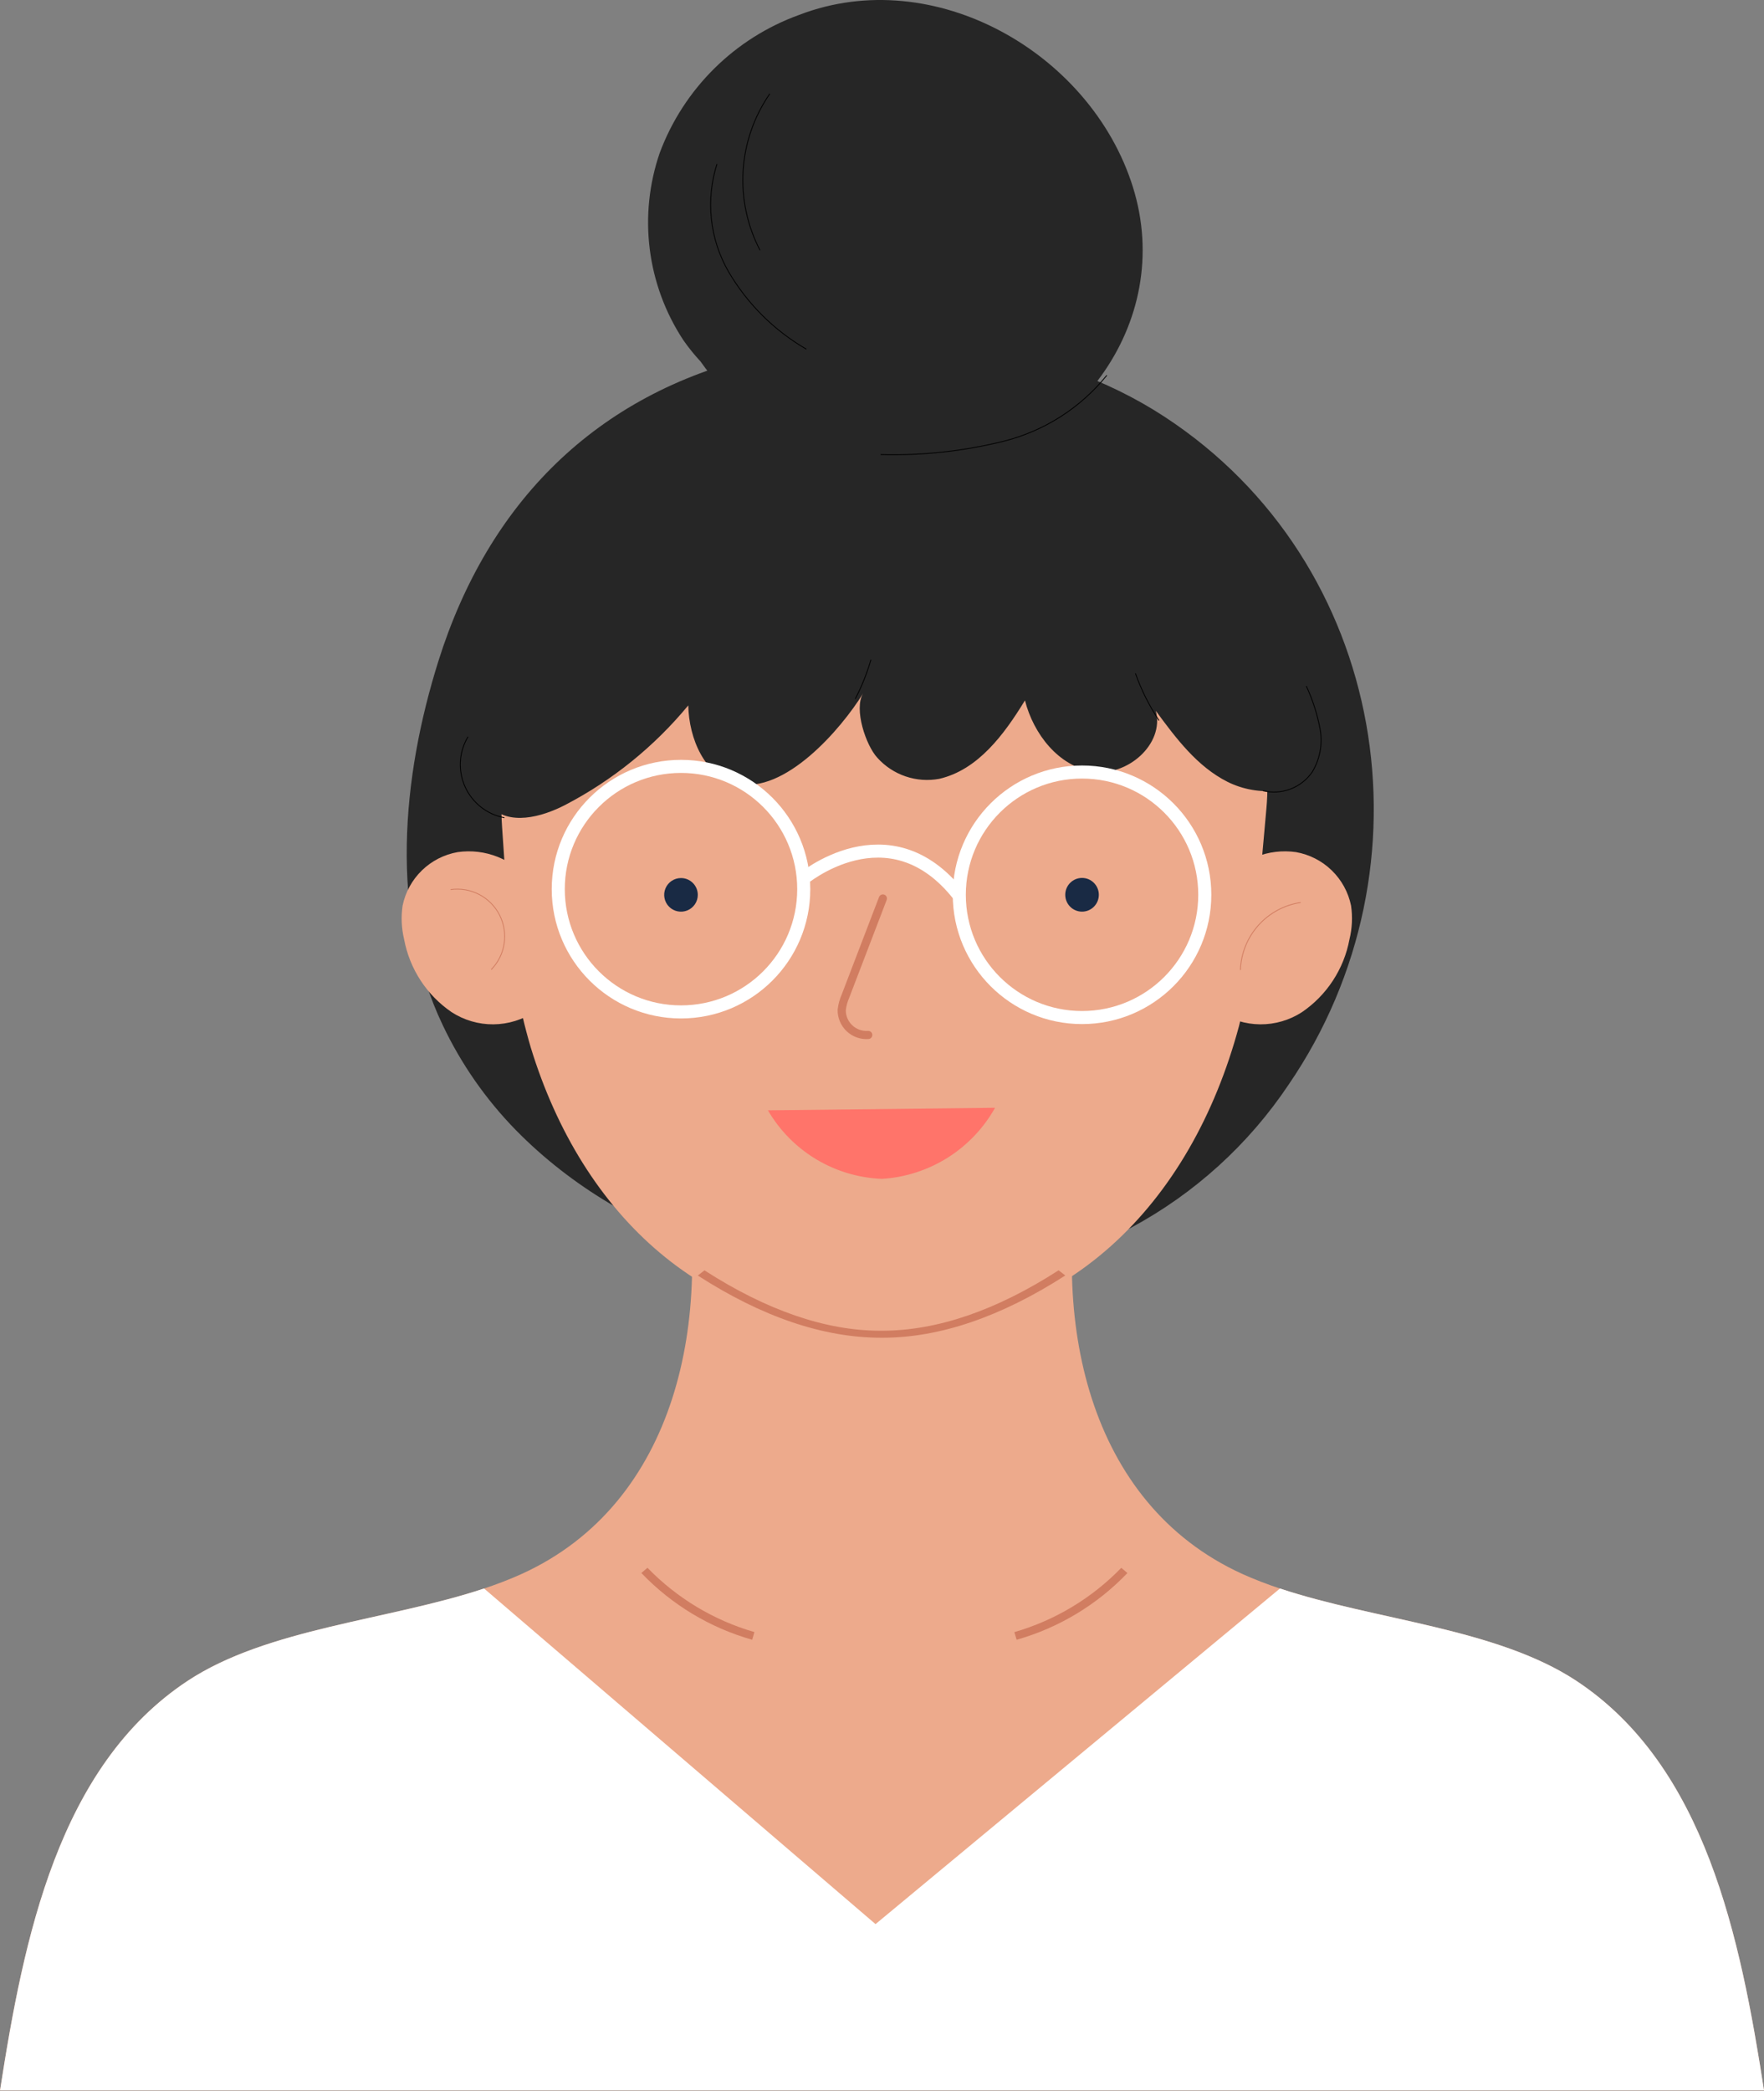
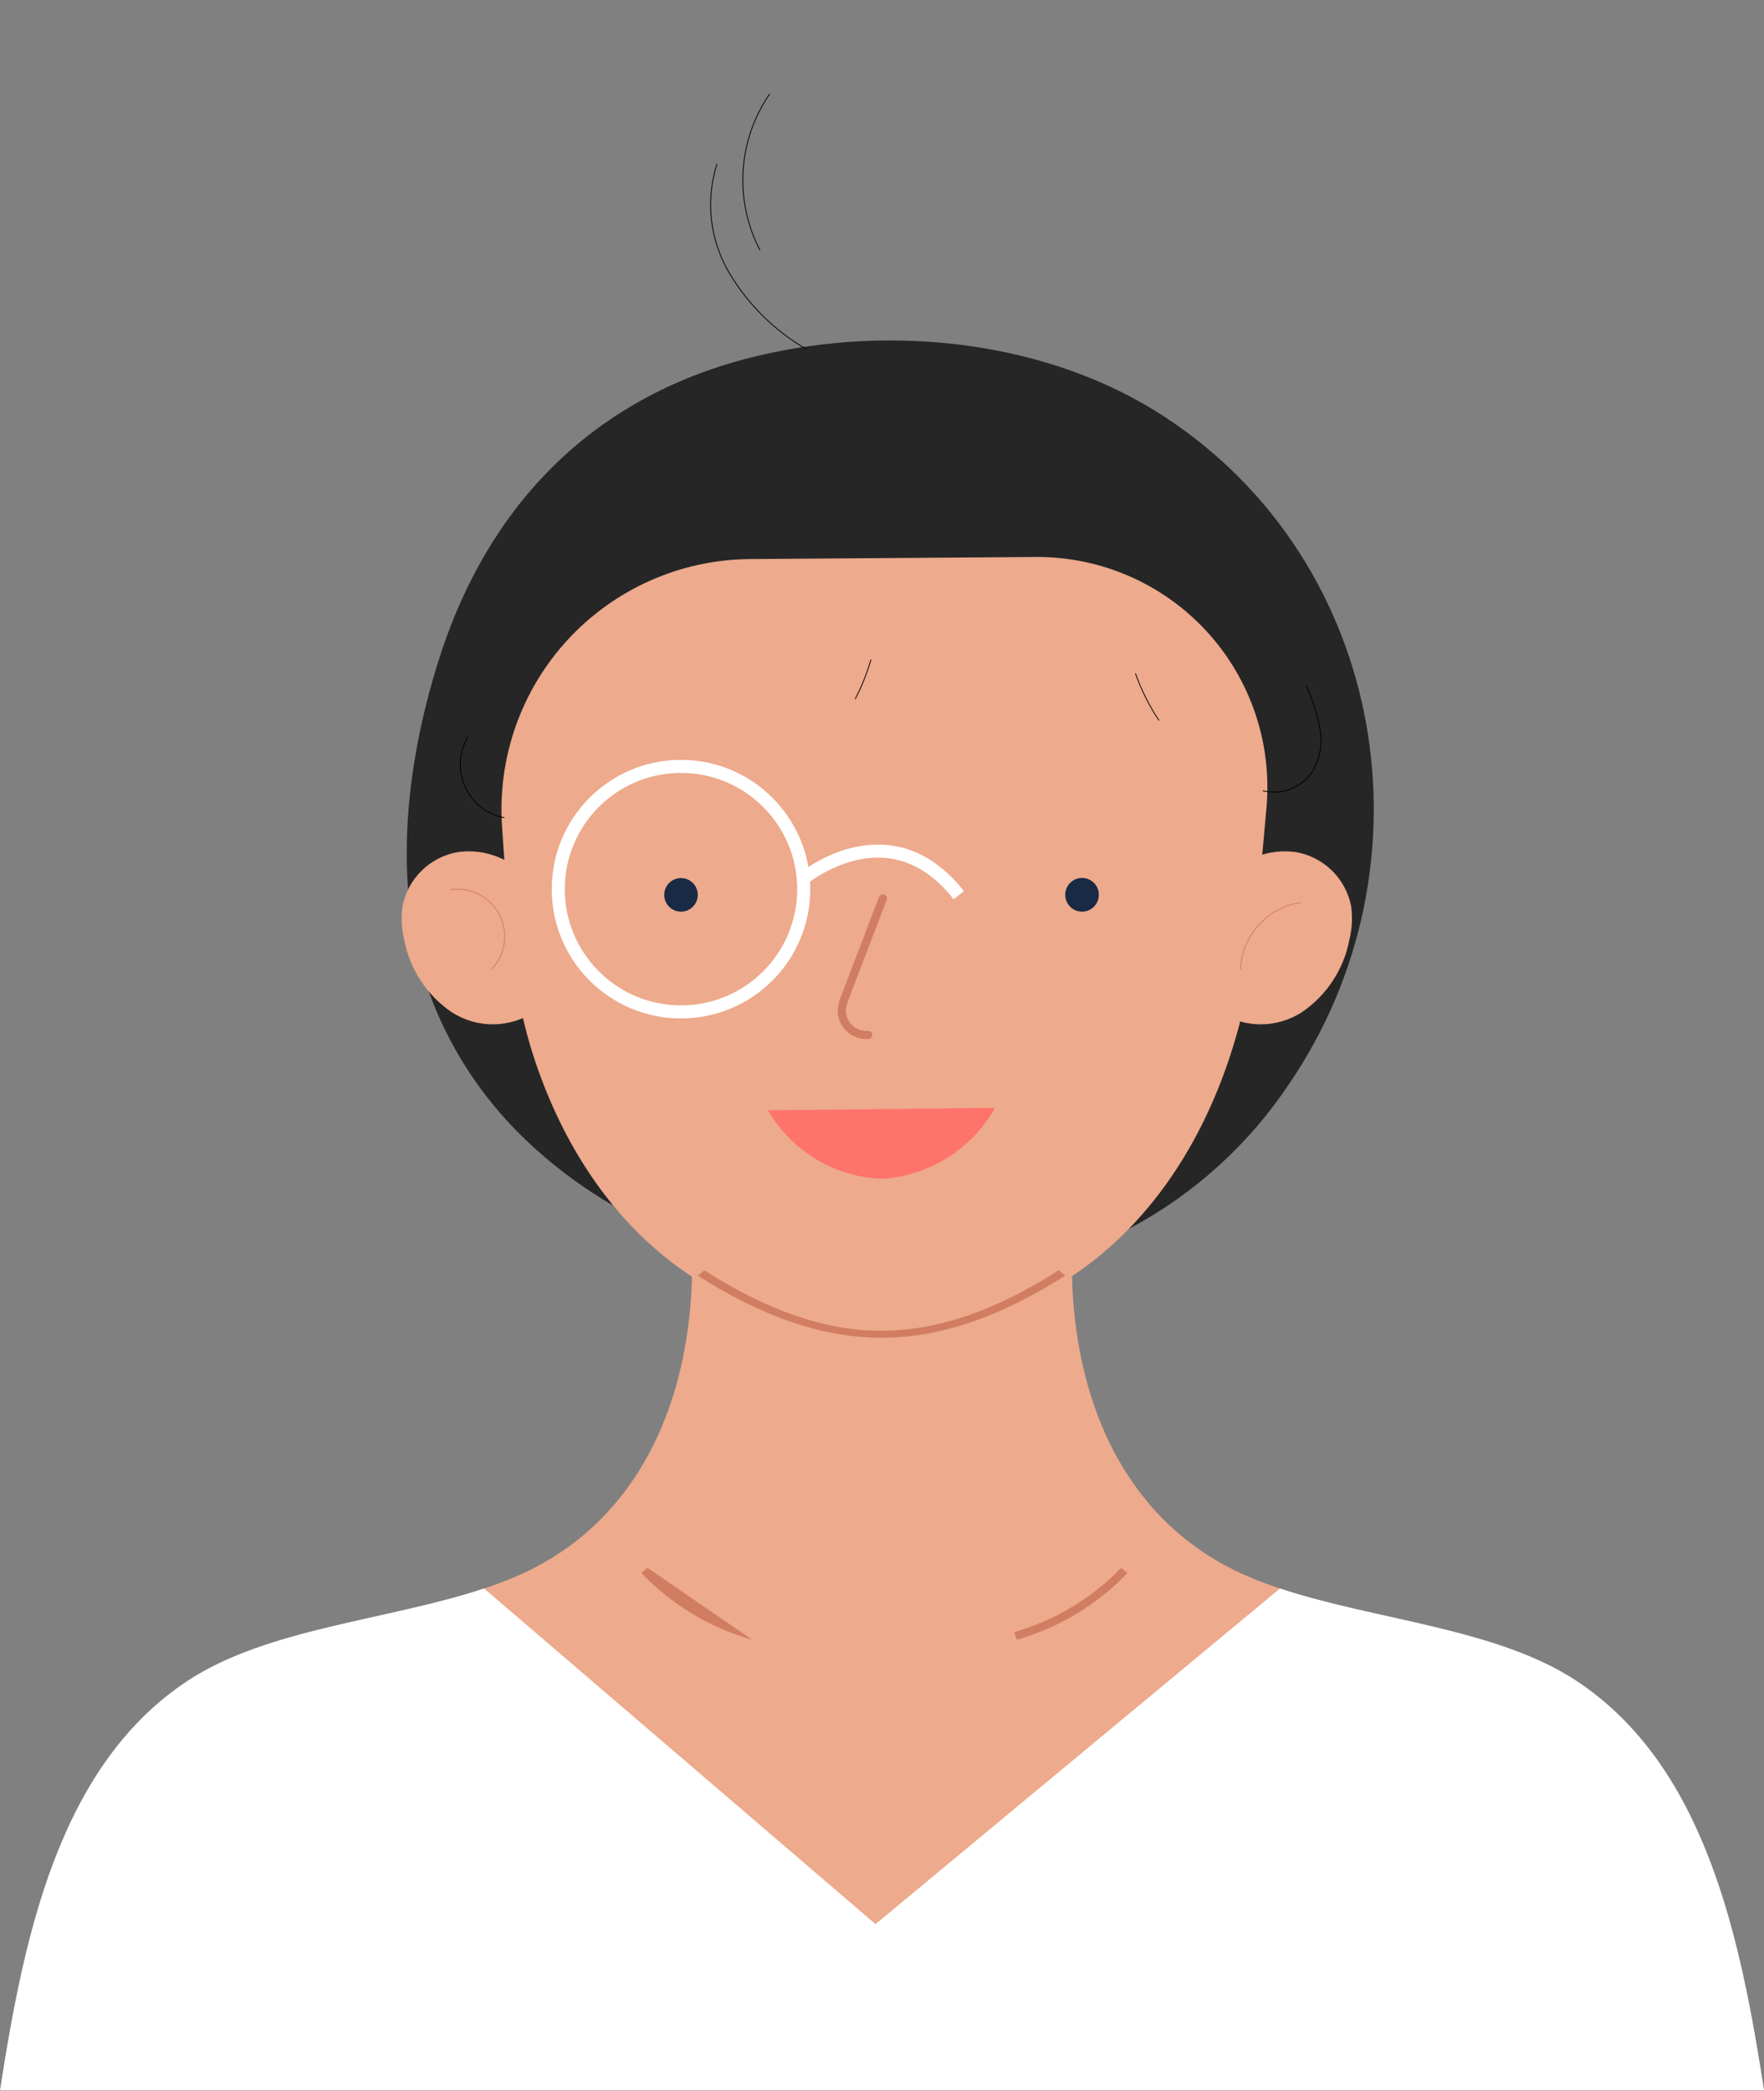
<svg xmlns="http://www.w3.org/2000/svg" width="1080" height="1280" viewBox="0 0 1080 1280" fill="none">
  <rect x="0" y="0" width="1080" height="1280" fill="#808080" stroke="none" />
  <g clip-path="url(#clip0_166_235)">
    <path d="M271.087 627.589C282.35 651.34 297.483 673.054 315.866 691.844C383.89 761.122 486.059 790.541 582.567 781.748C620.827 778.898 658.167 768.633 692.507 751.524C731.353 730.656 764.482 700.572 788.987 663.912C880.266 530.501 849.556 344.416 712.928 255.082C641.835 208.601 546.627 198.274 464.216 217.759C364.817 241.266 298.888 307.785 268.44 404.583C246.055 475.666 238.253 558.929 271.087 627.589Z" fill="#262626" />
    <path d="M965.251 1029.02C909.714 992.275 821.018 991.041 760.449 963.427C665.587 920.182 642.35 806.892 663.407 704.472L562.773 698.27H517.227L416.594 704.472C437.66 806.892 414.414 920.182 319.552 963.427C258.983 991.041 170.285 992.275 114.749 1029.02C35.836 1081.22 14.537 1185.97 0 1279.71H1080C1065.49 1185.97 1044.16 1081.22 965.251 1029.02Z" fill="#EDAA8C" />
    <path d="M540.005 815.189C432.515 815.189 356.661 744.536 325.006 641.386C317.426 615.747 312.809 589.323 311.246 562.633L307.392 506.245C305.927 485.384 308.746 464.444 315.676 444.713C322.607 424.983 333.501 406.879 347.689 391.516C361.877 376.153 379.058 363.855 398.176 355.38C417.294 346.906 437.944 342.432 458.856 342.236L634.296 340.955C653.944 340.851 673.398 344.857 691.407 352.717C709.415 360.577 725.581 372.116 738.866 386.594C752.151 401.071 762.26 418.167 768.547 436.783C774.833 455.4 777.157 475.125 775.368 494.692L768.989 566.038C767.316 586.959 763.839 607.696 758.596 628.019C729.196 737.567 651.976 815.189 540.005 815.189Z" fill="#EDAA8C" />
    <path d="M749.101 539.247C754.319 532.704 761.154 527.637 768.93 524.546C776.707 521.455 785.155 520.448 793.441 521.623C801.697 523.071 809.328 526.966 815.343 532.805C821.358 538.643 825.479 546.154 827.172 554.363C828.184 561.269 827.85 568.305 826.19 575.083C824.517 584.037 821.094 592.572 816.118 600.202C811.143 607.831 804.711 614.404 797.192 619.544C789.568 624.51 780.651 627.121 771.553 627.051C762.455 626.981 753.58 624.234 746.033 619.151" fill="#EDAA8C" />
    <path d="M470.166 679.693C477.325 692.006 487.479 702.309 499.688 709.644C511.897 716.979 525.763 721.108 539.995 721.646C554.251 720.759 568.056 716.312 580.149 708.711C592.241 701.111 602.236 690.6 609.218 678.14" fill="#FF746A" />
-     <path d="M321.33 538.228L254.83 570.902" stroke="black" stroke-width="0.5" stroke-miterlimit="10" />
    <path d="M662.472 558.068C668.149 558.068 672.752 553.448 672.752 547.75C672.752 542.052 668.149 537.432 662.472 537.432C656.794 537.432 652.191 542.052 652.191 547.75C652.191 553.448 656.794 558.068 662.472 558.068Z" fill="#192A44" />
    <path d="M427.22 547.797C427.22 549.832 426.616 551.821 425.485 553.513C424.355 555.205 422.748 556.524 420.867 557.303C418.987 558.082 416.919 558.286 414.923 557.889C412.927 557.492 411.093 556.512 409.654 555.073C408.215 553.634 407.235 551.8 406.838 549.804C406.441 547.808 406.645 545.739 407.424 543.859C408.203 541.979 409.522 540.372 411.214 539.241C412.906 538.11 414.895 537.507 416.93 537.507C419.659 537.507 422.277 538.591 424.206 540.521C426.136 542.45 427.22 545.068 427.22 547.797Z" fill="#192A44" />
    <path d="M540.528 550.014C532.902 569.932 525.271 589.847 517.638 609.759C516.45 612.456 515.674 615.316 515.337 618.244C515.309 620.342 515.715 622.422 516.533 624.354C517.351 626.286 518.561 628.027 520.086 629.467C521.612 630.906 523.421 632.013 525.397 632.718C527.373 633.422 529.475 633.707 531.567 633.557" stroke="#D17D61" stroke-width="5" stroke-miterlimit="10" stroke-linecap="round" />
    <path d="M324.556 539.247C319.341 532.704 312.507 527.637 304.732 524.546C296.957 521.455 288.51 520.447 280.226 521.624C271.97 523.071 264.339 526.967 258.324 532.805C252.309 538.643 248.188 546.154 246.495 554.364C245.472 561.266 245.789 568.301 247.43 575.083C249.107 584.035 252.531 592.57 257.506 600.198C262.482 607.827 268.912 614.401 276.428 619.544C284.052 624.51 292.969 627.121 302.067 627.051C311.165 626.981 320.041 624.234 327.587 619.151" fill="#EDAA8C" />
    <path d="M275.877 544.579C281.874 543.717 287.99 544.756 293.366 547.548C298.742 550.341 303.109 554.747 305.852 560.148C308.596 565.55 309.58 571.675 308.665 577.663C307.75 583.652 304.981 589.204 300.749 593.539" stroke="#D17D61" stroke-width="0.5" stroke-miterlimit="10" />
    <path d="M796.359 552.474C786.347 553.961 777.171 558.908 770.426 566.456C763.681 574.004 759.793 583.676 759.438 593.792" stroke="#D17D61" stroke-width="0.5" stroke-miterlimit="10" />
-     <path d="M693.565 114.337C667.85 32.375 571.912 -22.563 489.398 9.073C469.901 16.098 452.163 27.278 437.415 41.837C422.667 56.397 411.26 73.988 403.984 93.393C397.426 112.35 395.31 132.559 397.8 152.463C400.289 172.366 407.318 191.432 418.343 208.189C421.533 212.781 425.047 217.138 428.858 221.229C444.848 244.039 466.49 262.303 491.662 274.233C516.835 286.162 544.675 291.348 572.455 289.281C656.213 280.32 719.926 198.339 693.565 114.337Z" fill="#262626" />
-     <path d="M313.013 386.042C298.922 412.132 291.833 441.428 292.434 471.073C292.359 479.238 295.094 487.181 300.179 493.57C311.507 505.59 331.478 500.314 346.117 492.709C375.03 477.648 400.627 456.937 421.391 431.804C421.784 452.102 431.447 475.217 451.185 479.679C480.408 486.274 514.972 446.359 528.452 424.432C522.605 433.936 530.126 456.312 537.179 463.898C541.863 469.103 547.803 473.02 554.433 475.273C561.062 477.527 568.159 478.042 575.045 476.77C598.767 471.297 614.819 449.586 627.522 428.754C632.77 449.334 648.018 468.978 668.925 472.298C689.831 475.619 713.058 455.704 707.652 435.152C719.952 451.878 732.908 469.193 751.439 478.547C769.97 487.901 795.62 486.498 807.902 469.763C811.727 463.413 814.209 456.345 815.194 448.996C816.179 441.648 815.645 434.176 813.626 427.042C806.143 389.859 782.916 357.549 755.63 331.31C723.247 300.886 685.064 277.3 643.361 261.963C601.659 246.625 557.293 239.85 512.914 242.042C475.74 243.838 431.532 246.776 402.262 270.891C364.671 302.5 334.246 341.755 313.013 386.042Z" fill="#262626" />
    <path d="M308.84 500.576C303.591 499.594 298.657 497.357 294.459 494.055C290.261 490.754 286.925 486.486 284.734 481.616C282.542 476.746 281.56 471.418 281.873 466.087C282.186 460.755 283.784 455.579 286.53 450.999" stroke="black" stroke-width="0.5" stroke-miterlimit="10" />
    <path d="M773.188 484.057C778.768 485.42 784.631 485.066 790.007 483.041C795.384 481.017 800.023 477.416 803.318 472.71C808.161 464.775 809.902 455.331 808.21 446.191C806.489 437.148 803.661 428.351 799.791 419.999" stroke="black" stroke-width="0.5" stroke-miterlimit="10" />
    <path d="M709.607 441.074C703.621 432.09 698.77 422.4 695.164 412.225" stroke="black" stroke-width="0.5" stroke-miterlimit="10" />
    <path d="M523.605 427.875C527.601 420.19 530.826 412.127 533.232 403.806" stroke="black" stroke-width="0.5" stroke-miterlimit="10" />
-     <path d="M677.645 229.751C661.55 249.661 639.429 263.812 614.606 270.077C589.956 276.218 564.585 278.971 539.191 278.262" stroke="black" stroke-width="0.5" stroke-miterlimit="10" />
    <path d="M438.96 100.399C435.496 111.256 434.331 122.715 435.539 134.046C436.746 145.378 440.301 156.334 445.975 166.216C457.497 185.92 473.935 202.297 493.682 213.745" stroke="black" stroke-width="0.5" stroke-miterlimit="10" />
    <path d="M471.288 57.416C461.67 71.32 456.029 87.586 454.974 104.459C453.919 121.332 457.49 138.174 465.301 153.167" stroke="black" stroke-width="0.5" stroke-miterlimit="10" />
    <path d="M965.251 1029.02C916.459 996.728 842.065 991.845 783.647 972.407L536.039 1177.86L296.372 972.407C237.954 991.845 163.542 996.728 114.768 1029.02C35.855 1081.22 14.556 1185.97 0.02 1279.71H1080.02C1065.49 1185.97 1044.16 1081.22 965.251 1029.02Z" fill="white" />
    <path d="M416.94 619.447C458.443 619.447 492.089 585.802 492.089 544.298C492.089 502.795 458.443 469.149 416.94 469.149C375.436 469.149 341.791 502.795 341.791 544.298C341.791 585.802 375.436 619.447 416.94 619.447Z" stroke="white" stroke-width="8" stroke-miterlimit="10" />
-     <path d="M662.471 622.899C703.975 622.899 737.62 589.253 737.62 547.75C737.62 506.246 703.975 472.601 662.471 472.601C620.968 472.601 587.322 506.246 587.322 547.75C587.322 589.253 620.967 622.899 662.471 622.899Z" stroke="white" stroke-width="8" stroke-miterlimit="10" />
    <path d="M491 538.467C491 538.467 544.1 493.425 587 548" stroke="white" stroke-width="8" stroke-miterlimit="10" />
-     <path d="M460.522 1003.79C434.664 996.457 411.237 982.343 392.666 962.913L396.408 959.723C414.435 978.321 437.006 991.89 461.888 999.085L460.522 1003.79Z" fill="#D17D61" />
+     <path d="M460.522 1003.79C434.664 996.457 411.237 982.343 392.666 962.913L396.408 959.723L460.522 1003.79Z" fill="#D17D61" />
    <path d="M622.425 1003.79L621.031 999.113C645.913 991.918 668.484 978.349 686.511 959.75L690.253 962.95C671.682 982.358 648.267 996.457 622.425 1003.79Z" fill="#D17D61" />
    <path d="M540.501 818.894H539.36C504.02 818.894 466.462 806.088 427.221 780.822L431.318 777.651C469.399 802.177 505.582 814.61 538.892 814.61C539.22 814.61 539.594 814.61 539.959 814.61C573.831 814.61 610.022 802.168 648.122 777.623L652.219 780.784C612.941 806.078 575.327 818.894 540.501 818.894Z" fill="#D17D61" />
  </g>
  <defs>
    <clipPath id="clip0_166_235">
      <rect width="1080" height="1279.7" fill="white" />
    </clipPath>
  </defs>
</svg>